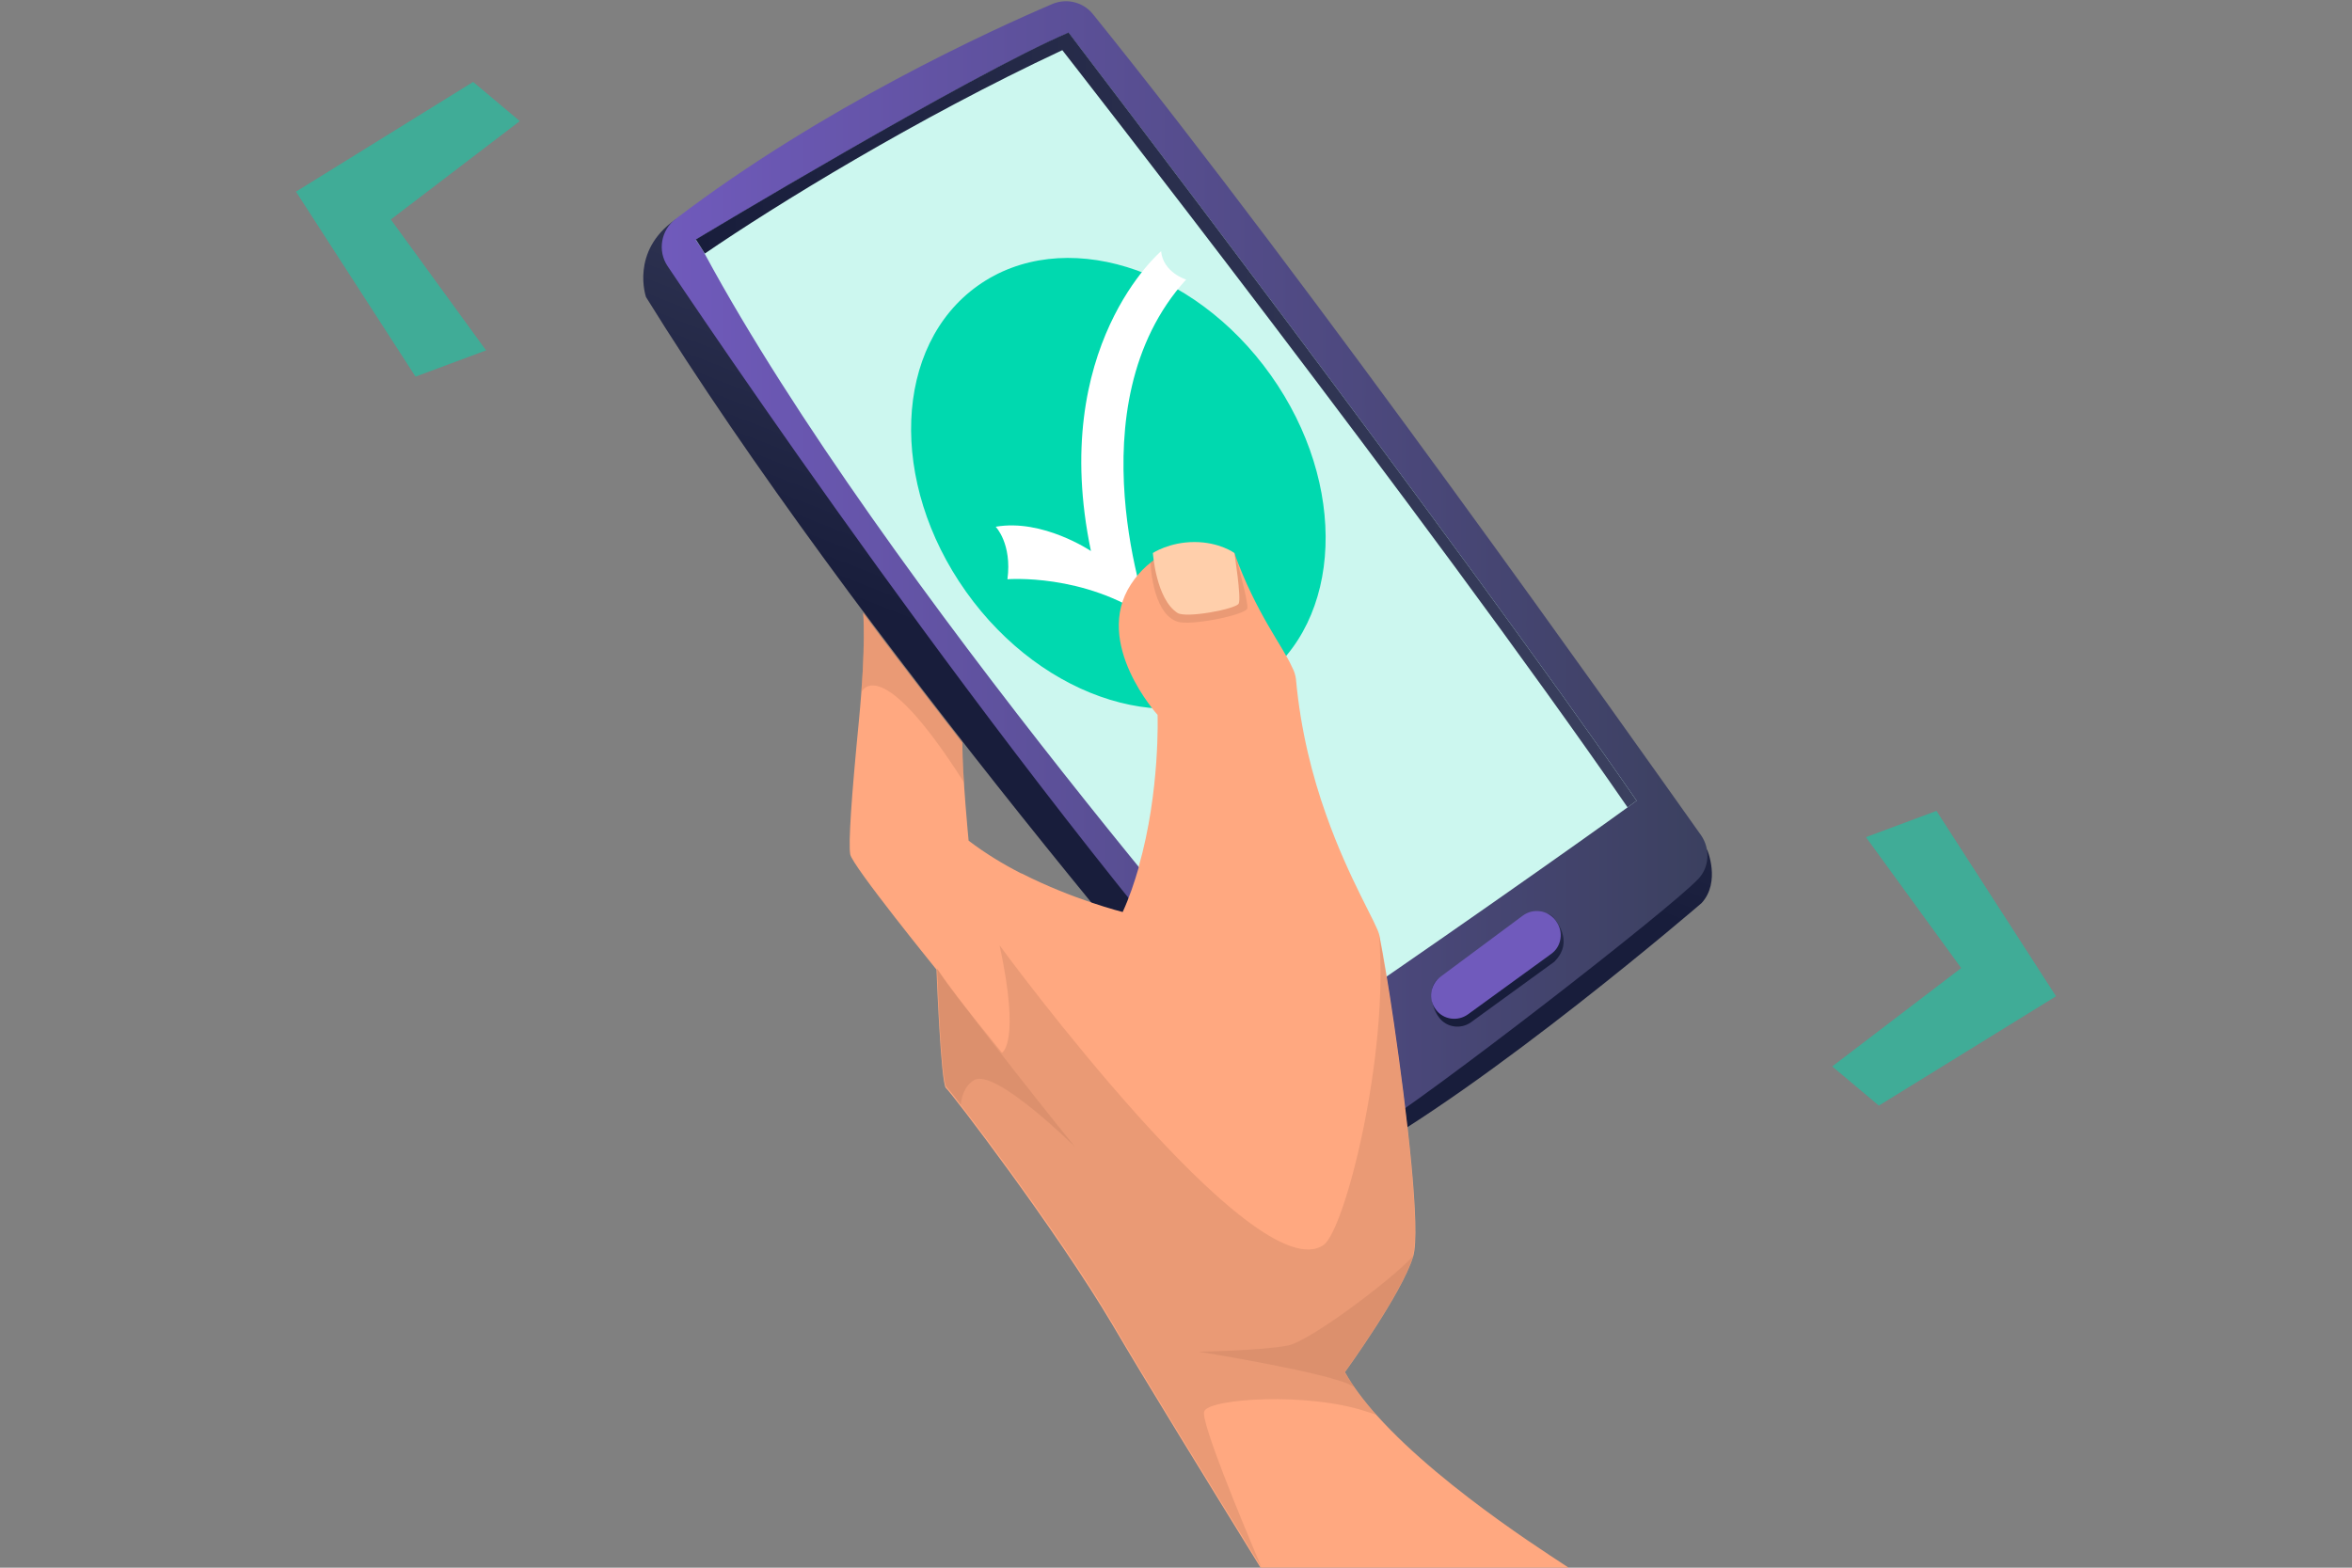
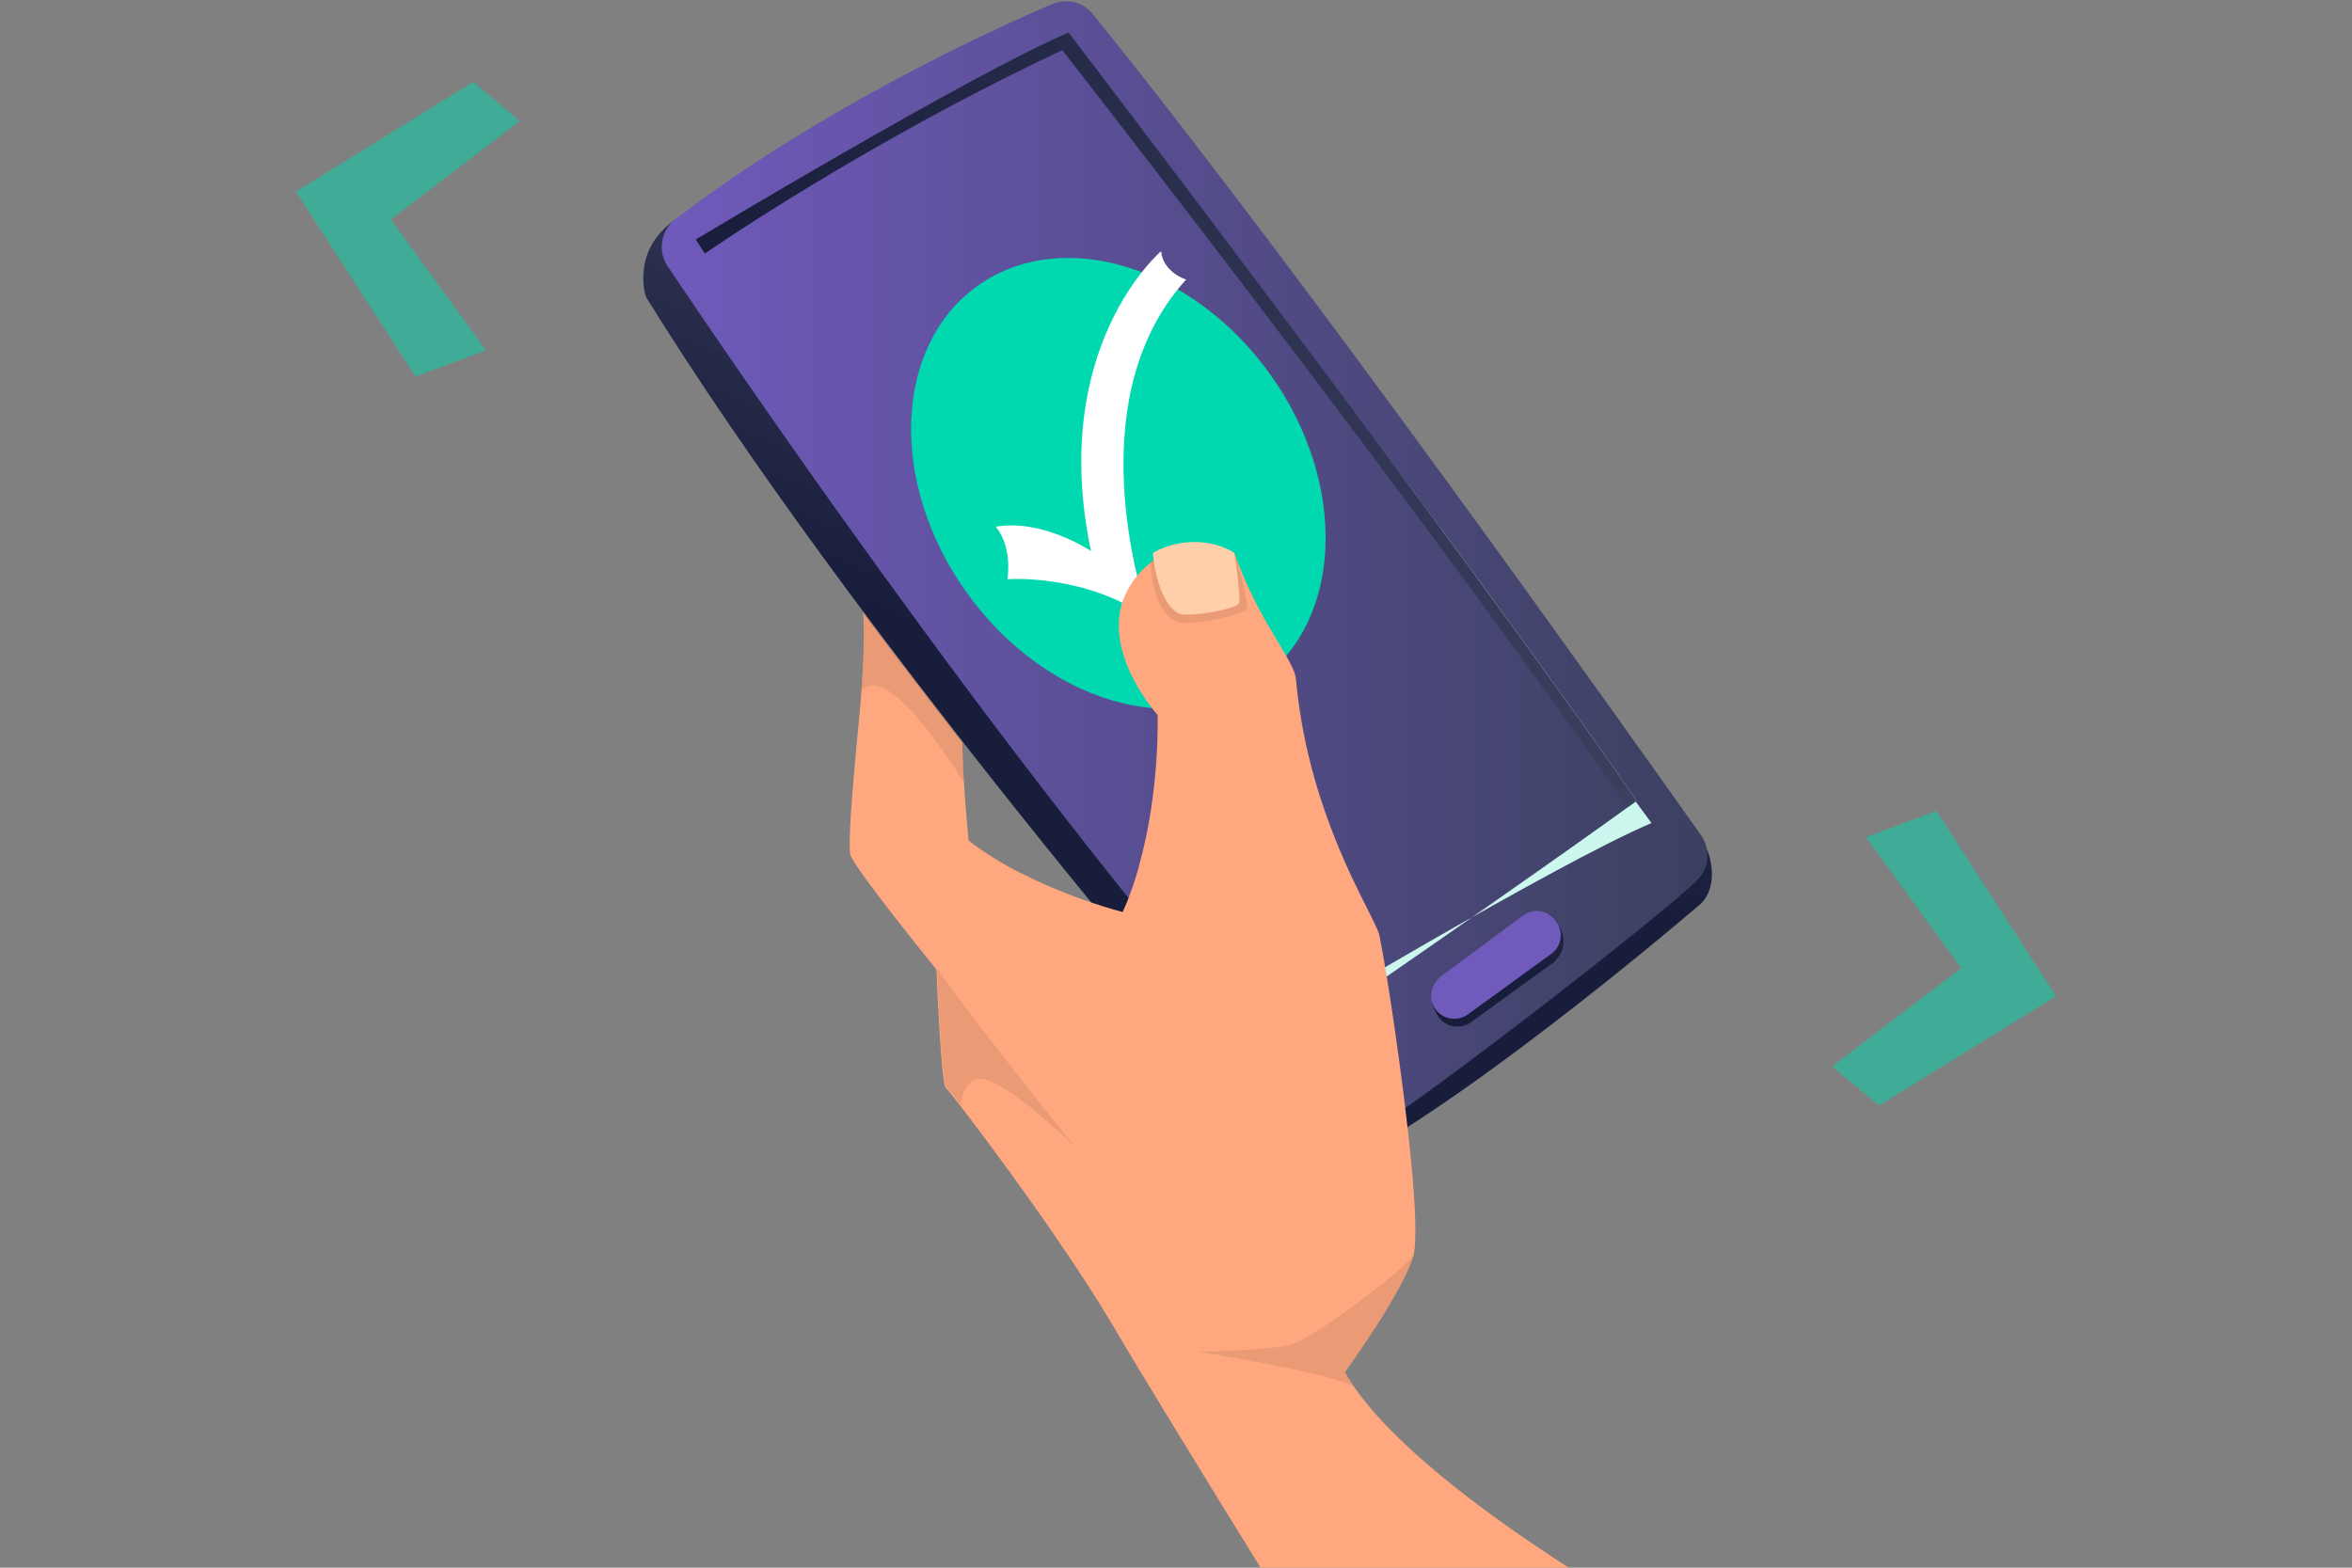
<svg xmlns="http://www.w3.org/2000/svg" xmlns:xlink="http://www.w3.org/1999/xlink" version="1.1" id="Layer_1" x="0px" y="0px" viewBox="0 0 600 400" style="enable-background:new 0 0 600 400;" xml:space="preserve">
  <rect x="0" y="0" width="600" height="400" fill="#808080" stroke="none" />
  <style type="text/css">
	.st0{fill:#5B4136;}
	.st1{opacity:0.34;fill:#1D1D2D;}
	.st2{opacity:0.4;fill:#1D1D2D;}
	.st3{fill:#A32449;}
	.st4{fill:#0B1E28;}
	.st5{fill:#282525;}
	.st6{opacity:0.8;fill:url(#SVGID_1_);}
	.st7{opacity:0.29;fill:#D2FFFD;}
	.st8{fill:#39ABD8;}
	.st9{opacity:0.8;fill:url(#SVGID_00000026148426334817981150000006258947341418890627_);}
	.st10{fill:url(#SVGID_00000132063030607968086370000006154878358292569000_);}
	.st11{fill:#E5E4EA;}
	.st12{fill:#C5C2CC;}
	.st13{fill:#4DE0F4;}
	.st14{opacity:0.4;fill:#39ABD8;}
	.st15{opacity:0.3;}
	.st16{fill:#53757F;}
	.st17{fill:#716B82;}
	.st18{fill:#A6A0BC;}
	.st19{fill:#FFF6C0;}
	.st20{fill:#2886B5;}
	.st21{fill:#1B5D77;}
	.st22{fill:#423936;}
	.st23{fill:#3B565E;}
	.st24{fill:#999999;}
	.st25{opacity:0.4;fill:#63565E;}
	.st26{opacity:0.6;fill:#63565E;}
	.st27{fill:#435054;}
	.st28{fill:#604B58;}
	.st29{fill:#842846;}
	.st30{fill:#BA4567;}
	.st31{fill:#46697C;}
	.st32{fill:#2A4754;}
	.st33{fill:#355563;}
	.st34{fill:#E6F6FF;}
	.st35{opacity:0.33;fill:#365866;}
	.st36{opacity:0.55;fill:#97BCCC;}
	.st37{fill:#9FE2FF;}
	.st38{fill:#6179D1;}
	.st39{fill:#FF8C3E;}
	.st40{fill:#B25336;}
	.st41{fill:#624D7C;}
	.st42{fill:#8E7BAD;}
	.st43{fill:#46375E;}
	.st44{fill:#FFBE71;}
	.st45{opacity:0.35;fill:#7C8184;}
	.st46{opacity:0.45;fill:#414344;}
	.st47{fill:#1A1C23;}
	.st48{opacity:0.8;fill:url(#SVGID_00000096023681420902340040000010731828736843636127_);}
	.st49{fill:#66929E;}
	.st50{opacity:0.8;fill:url(#SVGID_00000056385445648618996750000009250827912536080820_);}
	.st51{fill:#003B59;}
	.st52{fill:#383C4C;}
	.st53{fill:#259CE5;}
	.st54{fill:#7E9CA8;}
	.st55{fill:#CEE8F2;}
	.st56{fill:#00537C;}
	.st57{fill:#937B6C;}
	.st58{fill:#6B5444;}
	.st59{fill:#513E32;}
	.st60{fill:#3F3125;}
	.st61{opacity:0.65;fill:url(#SVGID_00000158743509507139633930000016088317616682498490_);}
	.st62{opacity:0.65;fill:#298390;}
	.st63{fill:#1E7FC6;}
	.st64{opacity:0.65;fill:url(#SVGID_00000136375915344994417930000000420261186147073203_);}
	.st65{fill:url(#SVGID_00000070831139644566510500000005767043838980437156_);}
	.st66{opacity:0.3;fill:#00537C;}
	.st67{fill:#136FA8;}
	.st68{fill:#06608C;}
	.st69{fill:#004560;}
	.st70{fill:#97BACC;}
	.st71{fill:#EEFBFF;}
	.st72{fill:#A1BCC4;}
	.st73{fill:#505566;}
	.st74{opacity:0.62;fill:#D9EBF4;}
	.st75{opacity:0.3;fill:#6CD2FF;}
	.st76{opacity:0.8;fill:url(#SVGID_00000080898150956498224420000001938972373043993276_);}
	.st77{opacity:0.8;fill:url(#SVGID_00000033329657857820239940000002397200291006648215_);}
	.st78{fill:#006D58;}
	.st79{fill:#00D9AF;}
	.st80{fill:#DDF76F;}
	.st81{fill:#486D18;}
	.st82{opacity:0.65;fill:url(#SVGID_00000061446479532606947540000009124006019522173058_);}
	.st83{opacity:0.65;fill:url(#SVGID_00000018953714295331941860000013598083761908315318_);}
	.st84{fill:#00BF9A;}
	.st85{fill:#00A383;}
	.st86{fill:#5DA55B;}
	.st87{fill:url(#SVGID_00000068664204421923042190000001261535633837180068_);}
	.st88{fill:#B6EFEC;}
	.st89{fill:#B2D8CD;}
	.st90{fill:url(#SVGID_00000005960368797805709950000011676207072109179820_);}
	.st91{opacity:0.17;fill:#90BAB7;}
	.st92{fill:url(#SVGID_00000093166193065185615480000010417884594424268195_);}
	.st93{fill:url(#SVGID_00000078020637981935743870000000210871867097954958_);}
	.st94{fill:#2F7C49;}
	.st95{fill:#519354;}
	.st96{fill:#275134;}
	.st97{fill:#669657;}
	.st98{clip-path:url(#SVGID_00000067937699846939220720000016239418284969873026_);}
	.st99{fill:#D6C18B;}
	.st100{opacity:0.3;fill:#62996F;}
	.st101{opacity:0.3;fill:#777067;}
	.st102{fill:#78BA65;}
	.st103{fill:url(#SVGID_00000050629473814228514110000006597142732017503385_);}
	.st104{fill:#EAC049;}
	.st105{fill:#27686B;}
	.st106{fill:#78C967;}
	.st107{opacity:0.55;fill:url(#SVGID_00000078013105778931639820000002726915983641652921_);}
	.st108{fill:#A49EAF;}
	.st109{fill:#D88635;}
	.st110{fill:#514040;}
	.st111{fill:#EF95C2;}
	.st112{fill:#D879A4;}
	.st113{fill:#D1C2A6;}
	.st114{fill:#FFEEC7;}
	.st115{fill:#F9C36E;}
	.st116{fill:#E2A656;}
	.st117{opacity:0.5;fill:#AD6631;}
	.st118{fill:#A55750;}
	.st119{fill:#EA7653;}
	.st120{fill:#CE4836;}
	.st121{opacity:0.5;fill:#CE4836;}
	.st122{fill:#A86322;}
	.st123{fill:#D1884B;}
	.st124{opacity:0.5;fill:#A86322;}
	.st125{fill:#989B04;}
	.st126{fill:#6C7A05;}
	.st127{opacity:0.5;fill:#989B04;}
	.st128{fill:#7A6363;}
	.st129{fill:#AD6631;}
	.st130{opacity:0.5;fill:#CECE34;}
	.st131{opacity:0.3;fill:#755552;}
	.st132{fill:#E5D248;}
	.st133{opacity:0.3;fill:#174F59;}
	.st134{opacity:0.55;fill:#174F59;}
	.st135{fill:#444954;}
	.st136{opacity:0.8;fill:url(#SVGID_00000020387251814297823750000007899474719204549280_);}
	.st137{fill:#292A2B;}
	.st138{fill:#6D4A29;}
	.st139{opacity:0.65;fill:url(#SVGID_00000083772967934820995650000011983631019398981822_);}
	.st140{fill:#C93F53;}
	.st141{fill:url(#SVGID_00000071524606960797416430000006687120100278639035_);}
	.st142{opacity:0.45;fill:#FFCDA4;}
	.st143{fill:#6D0C23;}
	.st144{fill:#99102A;}
	.st145{fill:#991333;}
	.st146{fill:#D1E8E7;}
	.st147{fill:#8EA5A3;}
	.st148{fill:#648184;}
	.st149{fill:#D2CCDB;}
	.st150{fill:#E0E0E0;}
	.st151{fill:#A2A0B6;}
	.st152{fill:#FFD99C;}
	.st153{fill:#D3A767;}
	.st154{fill:url(#SVGID_00000134962638517029188780000017815644954181187506_);}
	.st155{opacity:0.4;fill:#9AB1B5;}
	.st156{opacity:0.33;fill:url(#SVGID_00000175318939773944901020000010199788543376028089_);}
	.st157{fill:#2D3D3D;}
	.st158{fill:#8E6155;}
	.st159{fill:#D8AF75;}
	.st160{opacity:0.3;fill:#8E6155;}
	.st161{fill:#5E6868;}
	.st162{fill:#4C3319;}
	.st163{opacity:0.8;fill:url(#SVGID_00000114073191741228677400000002871587255396677505_);}
	.st164{fill:#E57A5A;}
	.st165{opacity:0.8;fill:url(#SVGID_00000128465323198485484470000001485973441385513147_);}
	.st166{fill:url(#SVGID_00000052084282673087240180000005954725859561798789_);}
	.st167{opacity:0.3;fill:#772A23;}
	.st168{fill:url(#SVGID_00000013160869374334782370000000330679073262226093_);}
	.st169{fill:#772A23;}
	.st170{fill:#726C7F;}
	.st171{fill:#F9A870;}
	.st172{fill:#817C8E;}
	.st173{opacity:0.4;fill:#F4A467;}
	.st174{fill:#90A3A2;}
	.st175{opacity:0.3;fill:#D6AF72;}
	.st176{fill:#A1AFAE;}
	.st177{fill:#D67451;}
	.st178{fill:#3F4242;}
	.st179{opacity:0.8;fill:url(#SVGID_00000049220024828250633630000007998986489075621015_);}
	.st180{opacity:0.8;fill:url(#SVGID_00000144336339773100087240000012628129839449676947_);}
	.st181{fill:#FFC933;}
	.st182{fill:url(#SVGID_00000150101915184099845600000007773971722456725688_);}
	.st183{fill:#A56508;}
	.st184{fill:#FFF033;}
	.st185{opacity:0.45;fill:#FFC933;}
	.st186{fill:#CC9806;}
	.st187{fill:#C19310;}
	.st188{fill:url(#SVGID_00000025440185882932573050000007204935513622791077_);}
	.st189{fill:#818184;}
	.st190{fill:#4C4B51;}
	.st191{fill:#73AD9C;}
	.st192{opacity:0.8;fill:url(#SVGID_00000119820725578156767380000018202009719260114842_);}
	.st193{opacity:0.8;fill:url(#SVGID_00000112627897465748839750000012319897617058262939_);}
	.st194{fill:url(#SVGID_00000183233111096341964630000005782568334229426327_);}
	.st195{opacity:0.4;fill:#66AA97;}
	.st196{fill:#355950;}
	.st197{fill:#2F2F33;}
	.st198{fill:#4A7C70;}
	.st199{fill:#5F998A;}
	.st200{fill:#95D1BE;}
	.st201{fill:#626266;}
	.st202{fill:#B2B2B2;}
	.st203{opacity:0.5;fill:#B2B2B2;}
	.st204{fill:#E5AA41;}
	.st205{fill:#D3842D;}
	.st206{fill:#F2D351;}
	.st207{opacity:0.3;fill:#355950;}
	.st208{opacity:0.8;fill:url(#SVGID_00000084514072499411629090000008618304448034519459_);}
	.st209{fill:#7F7C79;}
	.st210{fill:#FF9661;}
	.st211{fill:#A58C8C;}
	.st212{fill:#9B3C1F;}
	.st213{fill:#4E4C56;}
	.st214{fill:url(#SVGID_00000031905115460770059640000015921417432767773327_);}
	.st215{fill:#FFC692;}
	.st216{opacity:0.4;fill:#FFA364;}
	.st217{fill:#934D61;}
	.st218{fill:#D29F28;}
	.st219{opacity:0.3;fill:#934D61;}
	.st220{opacity:0.8;fill:url(#SVGID_00000090280426856818558010000005685282585595675059_);}
	.st221{opacity:0.8;fill:url(#SVGID_00000117645795313334004950000003744977536246439102_);}
	.st222{fill:url(#SVGID_00000003097877414260891540000004537876865972912820_);}
	.st223{fill:#685D5B;}
	.st224{fill:#9A9B6F;}
	.st225{opacity:0.3;fill:#423936;}
	.st226{opacity:0.8;fill:url(#SVGID_00000071528087357150171280000014450625424164133259_);}
	.st227{fill:#B2B276;}
	.st228{fill:url(#SVGID_00000088127352345528542920000012465630365128358828_);}
	.st229{opacity:0.3;fill:#7C8968;}
	.st230{fill:#828252;}
	.st231{fill:#424131;}
	.st232{fill:#DBD99C;}
	.st233{opacity:0.4;fill:#C4C48D;}
	.st234{opacity:0.8;fill:url(#SVGID_00000167381772292107903720000007907275131501274017_);}
	.st235{fill:#DFDAE8;}
	.st236{fill:#7C93C1;}
	.st237{fill:#664340;}
	.st238{opacity:0.8;fill:url(#SVGID_00000131332987109369319950000017013685399062735273_);}
	.st239{fill:url(#SVGID_00000030457376983974692790000003967709595159910034_);}
	.st240{fill:#DEDEE2;}
	.st241{fill:#C7C1D3;}
	.st242{opacity:0.4;fill:#79ADD8;}
	.st243{fill:#2C3F66;}
	.st244{fill:#D1CAC3;}
	.st245{fill:#ADA69F;}
	.st246{fill:#9CB8E5;}
	.st247{fill:#425993;}
	.st248{fill:#F4F4F4;}
	.st249{opacity:0.3;fill:#808FA8;}
	.st250{opacity:0.4;fill:#FFEAE9;}
	.st251{fill:none;}
	.st252{fill:#00ABFF;}
	.st253{fill:#FFFFFF;}
	.st254{opacity:0.5;fill:#6AD0EF;enable-background:new    ;}
	.st255{fill:#594A0C;}
	.st256{fill:#F6D13A;}
	.st257{fill:#7B691D;}
	.st258{opacity:0.25;fill:#002B40;enable-background:new    ;}
	.st259{opacity:0.3;fill:#6AD0EF;enable-background:new    ;}
	.st260{fill:#FCD30D;}
	.st261{fill:#B99D2C;}
	.st262{fill:#DBB516;}
	.st263{fill:url(#SVGID_00000044888929262864941840000012536299749213562542_);}
	.st264{fill:url(#SVGID_00000154387115323544756060000012210260230971528065_);}
	.st265{fill:#CCF7EF;}
	.st266{fill:url(#SVGID_00000018920474726131571940000000048409348694838418_);}
	.st267{fill:url(#SVGID_00000018958542111529483000000005178895989127690898_);}
	.st268{fill:url(#SVGID_00000156572859703248327640000003071350338864766618_);}
	.st269{fill:#FFA880;}
	.st270{opacity:0.33;fill:#BF7E60;}
	.st271{fill:#FFCFAB;}
	.st272{opacity:0.5;fill:#00D9AF;}
	.st273{clip-path:url(#SVGID_00000183212945690822316140000007552626548331167128_);fill:#CCF7EF;}
	.st274{clip-path:url(#SVGID_00000183212945690822316140000007552626548331167128_);}
	.st275{fill:#002B40;}
	.st276{fill:#F09E78;}
	.st277{fill:#4C282E;}
	.st278{fill:#E38166;}
	.st279{fill:#CA7255;}
	.st280{fill:#CE7058;}
	.st281{fill:#FBAB7C;}
	.st282{fill:#FBAB7E;}
	.st283{fill:#F2996F;}
	.st284{fill:#E98D6C;}
	.st285{fill:#FAAA7E;}
	.st286{fill:#CC6D55;}
	.st287{fill:#CE7257;}
	.st288{fill:#F09E77;}
	.st289{fill:#E38067;}
	.st290{fill:#E18067;}
	.st291{fill:#3C2839;}
	.st292{fill:#3B2938;}
	.st293{fill:#F19269;}
	.st294{fill:#FCFCFB;}
	.st295{fill:#E1775F;}
	.st296{fill:#392332;}
	.st297{fill:#392432;}
	.st298{fill:#C06E5B;}
	.st299{fill:#FAF7F7;}
	.st300{fill:#C66D53;}
	.st301{fill:#FAF7F5;}
	.st302{fill:#F7F4F2;}
	.st303{fill:#F6F0E9;}
	.st304{fill:#F0EEF2;}
	.st305{fill:#ECE7E9;}
	.st306{opacity:0.8;fill:url(#SVGID_00000062901869134641859160000007309779714047331495_);}
	.st307{fill:#75828E;}
	.st308{fill:#8CD8E0;}
	.st309{fill:#B3FBFF;}
	.st310{opacity:0.8;fill:url(#SVGID_00000021839017215842182580000017232568471372529560_);}
	.st311{fill:#525868;}
	.st312{fill:#99F0DF;}
	.st313{fill:#62A3B2;}
	.st314{fill:#CCB6B6;}
	.st315{opacity:0.3;fill:#62A3B2;}
	.st316{fill:#447D87;}
	.st317{fill:#82CEDB;}
</style>
  <g>
    <linearGradient id="SVGID_1_" gradientUnits="userSpaceOnUse" x1="287.017" y1="180.837" x2="331.674" y2="66.516">
      <stop offset="0" style="stop-color:#181D3B" />
      <stop offset="1" style="stop-color:#3B405F" />
    </linearGradient>
    <path style="fill:url(#SVGID_1_);" d="M164.8,75.8c0,0-4.1-11.7,7.5-19.8c0,0,104,152,170.1,232.4c0,0,51.6-38.1,93.1-71.6   c0,0,3.5,8.2-1.4,13.6c0,0-54.4,46.9-89.7,65.9c-3.6,2-8,1.5-10.8-1.5C311,270.5,217.6,161.1,164.8,75.8z" />
    <linearGradient id="SVGID_00000128472515556211613350000001449753979106606480_" gradientUnits="userSpaceOnUse" x1="168.813" y1="145.455" x2="435.567" y2="145.455">
      <stop offset="0" style="stop-color:#705ABC" />
      <stop offset="1" style="stop-color:#3B405F" />
    </linearGradient>
    <path style="fill:url(#SVGID_00000128472515556211613350000001449753979106606480_);" d="M170.3,67.9   c19.4,28.9,97.6,143.8,167.5,219.8c2.9,3.1,7.5,3.7,11.1,1.5c16-9.8,76.8-57,84.3-64.9c2.9-3,3.1-7.7,0.8-11.1   C415.2,186.7,334.4,72.5,278.8,3.6c-2.5-3.1-6.7-4.1-10.3-2.6c-15.7,6.7-58.8,26.4-96.2,54.9C168.6,58.8,167.7,64,170.3,67.9z" />
-     <path class="st265" d="M417.5,204.3c0,0-0.8,0.6-2.3,1.7c-9.3,6.8-52.2,37.1-86.7,60.4c0,0-103.2-117.4-148.7-201.6   c-0.7-1.3-1.6-2.5-2.3-3.6c0,0,70.2-42.2,95.1-52.8C272.6,8.3,373,139.8,417.5,204.3z" />
+     <path class="st265" d="M417.5,204.3c0,0-0.8,0.6-2.3,1.7c-9.3,6.8-52.2,37.1-86.7,60.4c-0.7-1.3-1.6-2.5-2.3-3.6c0,0,70.2-42.2,95.1-52.8C272.6,8.3,373,139.8,417.5,204.3z" />
    <ellipse transform="matrix(0.815 -0.579 0.579 0.815 -18.752 188.011)" class="st79" cx="285.4" cy="123.4" rx="47.7" ry="61.9" />
    <linearGradient id="SVGID_00000008853595787379444070000003939184219898241928_" gradientUnits="userSpaceOnUse" x1="177.475" y1="107.121" x2="417.525" y2="107.121">
      <stop offset="0" style="stop-color:#181D3B" />
      <stop offset="1" style="stop-color:#3B405F" />
    </linearGradient>
    <path style="fill:url(#SVGID_00000008853595787379444070000003939184219898241928_);" d="M417.5,204.3c0,0-0.8,0.6-2.3,1.7   C363.9,131.7,271,12.8,271,12.8c-37.2,17.4-73.1,39.5-91.2,51.9c-0.8-1.3-1.6-2.5-2.3-3.6c0,0,70.2-42.2,95.1-52.8   C272.6,8.3,373,139.8,417.5,204.3z" />
    <linearGradient id="SVGID_00000038382097729304762940000004097138059091090560_" gradientUnits="userSpaceOnUse" x1="383.833" y1="251.462" x2="375.496" y2="232.01">
      <stop offset="0" style="stop-color:#181D3B" />
      <stop offset="1" style="stop-color:#3B405F" />
    </linearGradient>
    <path style="fill:url(#SVGID_00000038382097729304762940000004097138059091090560_);" d="M367.1,259.6L367.1,259.6   c1.9,2.6,5.6,3.1,8.2,1.2l21.2-15.4c4-4,2.2-8.2,0.2-10.8l-0.2-0.3c-2-2.6-4.6-0.6-7.2,1.3l-22.5,14.2   C364.1,251.9,365.1,257,367.1,259.6z" />
    <linearGradient id="SVGID_00000113351858411163532150000015819101184979096194_" gradientUnits="userSpaceOnUse" x1="373.875" y1="237.613" x2="353.333" y2="214.391">
      <stop offset="0" style="stop-color:#705ABC" />
      <stop offset="1" style="stop-color:#3B405F" />
    </linearGradient>
    <path style="fill:url(#SVGID_00000113351858411163532150000015819101184979096194_);" d="M366.3,257.6L366.3,257.6   c1.9,2.6,5.6,3.1,8.2,1.2l21.2-15.4c2.7-1.9,3.2-5.7,1.3-8.3l-0.2-0.3c-2-2.6-5.7-3.1-8.3-1.2l-21,15.6   C364.8,251.2,364.3,255,366.3,257.6z" />
    <path class="st253" d="M296.2,64.1c0,0-28.8,24.3-17.9,76.5c0,0-12.3-8.3-24.3-6.2c0,0,4.2,4.3,3,13.4c0,0,19.5-1.6,36.2,10   c0,0-19.9-54.2,9.4-86.5C302.6,71.4,296.7,69.5,296.2,64.1z" />
    <path class="st269" d="M351.2,361.1c-3.3-3.7-6.1-7.4-8.1-11c0,0,14.6-20.1,17.4-29.5c2-6.6-1.6-36.8-4.9-59.5   c-1.4-9.6-2.8-17.9-3.7-22.4c-0.6-3-7.7-14.1-13.6-30.8c-3.5-9.8-6.5-21.5-7.7-34.6c-0.1-0.9-0.4-2-1-3.1   c-2.4-5.4-9.1-13.6-14.7-29c0,0-16.6-7.1-26.4,7.9c-9.8,15,6.8,33.3,6.8,33.3s0.7,19.4-4.8,38.7c0,0,0,0,0,0.1c0,0,0,0.1,0,0.1   c-1.1,3.8-2.4,7.7-4.1,11.4c0,0-12.5-3.1-25.7-9.8c-0.1,0-0.2-0.1-0.3-0.1c-4.5-2.3-9.1-5.1-13.3-8.3c0,0-1.6-16.2-1.6-25   c0,0-16.9-21.7-25.3-33.1c0,0,0.8,8-1.1,27.6c-1.9,19.5-2.7,31.1-2.2,34c0.5,2.9,22,29.4,22,29.4s1.1,28.9,2.4,30.2   c1.4,1.2,28.3,36.4,42.6,60.6c7.9,13.5,24.6,40.6,37.8,62h78.7C400.6,400,368.9,380.9,351.2,361.1z" />
-     <path class="st270" d="M360.5,320.2c0,0.1-0.1,0.3-0.1,0.4c-2.8,9.4-17.4,29.5-17.4,29.5c0.7,1.3,1.6,2.6,2.5,3.9   c1.6,2.3,3.5,4.7,5.6,7c-0.8-0.3-1.7-0.6-2.7-0.9c-14.8-4.9-39.9-3.3-41.2,0c-1,2.4,9.2,27.1,14.6,39.8   c-13.3-21.5-29.9-48.5-37.8-62c-11.4-19.4-30.9-45.7-39-56.1c-2-2.7-3.4-4.3-3.6-4.5c-1.4-1.3-2.4-30.2-2.4-30.2   c3.2,4.9,5.2,7.4,16.6,21.5c0,0,4.8-2.3-0.6-27.4c0.9,1.3,65,88.4,82.6,76.5c5.4-3.6,16.8-48.1,14.2-79.1   c0.9,4.6,2.3,12.8,3.7,22.4C358.8,283.4,362.3,312.9,360.5,320.2z" />
    <path class="st270" d="M245.9,199.6c-21.3-33.5-26-23.4-26.2-22.9c1.1-14.5,0.5-20.7,0.5-20.7c8.4,11.4,25.3,33.1,25.3,33.1   C245.5,192.1,245.7,195.9,245.9,199.6z" />
    <path class="st270" d="M274.3,292.7c0,0-20.5-20.3-25.8-17.1c-1.9,1.1-3.1,3.3-3.4,6.3c-2-2.7-3.4-4.3-3.6-4.5   c-1.4-1.3-2.4-30.2-2.4-30.2C242.2,252.1,262.8,278.6,274.3,292.7z" />
    <path class="st270" d="M360.5,320.6c-2.8,9.4-17.4,29.5-17.4,29.5c0.7,1.3,1.6,2.6,2.5,3.9c-0.3-0.1-0.5-0.3-0.7-0.4   c-5.5-3.3-39.1-8.7-39.1-8.7s16.3-0.3,22.8-1.6c6.1-1.3,28.4-18.4,32.1-23.1C360.5,320.4,360.5,320.5,360.5,320.6z" />
    <path class="st270" d="M293.5,143.4c0,0,0.3,12.9,6.8,15.2c3.2,1.2,17.6-1.7,17.9-3.4c0.3-1.7-3.2-14.1-3.2-14.1   S302,136,293.5,143.4z" />
    <path class="st271" d="M300.4,156.4c2.2,1.4,14.9-1,15.6-2.4c0.7-1.4-1.1-12.9-1.1-12.9s-3.8-2.8-10.2-2.8s-10.6,2.8-10.6,2.8   S294.9,152.9,300.4,156.4z" />
    <polygon class="st272" points="120.7,20.9 75.5,48.9 106,96.1 124,89.4 99.7,56 132.6,30.9  " />
    <polygon class="st272" points="479.3,282.1 524.5,254.2 494,206.9 476,213.6 500.3,247 467.4,272.1  " />
  </g>
  <g>
    <defs>
      <circle id="SVGID_00000114783943932813763300000016874602447388884118_" cx="920" cy="200" r="200" />
    </defs>
    <clipPath id="SVGID_00000163791163656835351300000005293845463326272155_">
      <use xlink:href="#SVGID_00000114783943932813763300000016874602447388884118_" style="overflow:visible;" />
    </clipPath>
    <g style="clip-path:url(#SVGID_00000163791163656835351300000005293845463326272155_);">
      <g>
        <polygon class="st3" points="356.9,454.6 337.7,452 335.9,410.6 335.1,390 373.5,386.5    " />
        <polygon class="st4" points="1037.8,63.8 1006.5,41.6 952.4,32.3 474.1,63.8 458.8,77.4 526,102.8 569.4,118.5 544,303.1      487.8,300.5 454.6,361.1 536,361.1 535.8,362.5 649.6,366.1 662.5,93.4 697.7,91 703,366.1 721.7,366.1 710,90.1 886.1,78      891.4,361.1 910.2,361.1 898.5,77.1 1028.3,68.2 1118.8,366.1 1142.6,361.1    " />
        <g>
          <path class="st138" d="M652.4,377.6l-7.2,2.4l-54.5,17.9l-9,3l-31.7,10.4C545,375.9,532.7,250,532.7,250l23.1-17.5l7.9,1.3      l49.2,8.3l6.7,1.1L652.4,377.6z" />
          <path class="st162" d="M581.6,400.7l-31.7,10.4C545,375.9,532.7,250,532.7,250l23.1-17.5L581.6,400.7z" />
        </g>
        <linearGradient id="SVGID_00000075867230445786649400000013846870781188158094_" gradientUnits="userSpaceOnUse" x1="633.884" y1="-4.675" x2="633.884" y2="369.498">
          <stop offset="0.215" style="stop-color:#5CA6D4" />
          <stop offset="0.892" style="stop-color:#AB838D" />
        </linearGradient>
        <polygon style="opacity:0.8;fill:url(#SVGID_00000075867230445786649400000013846870781188158094_);" points="520.3,69.7      484.1,346.8 765.3,360.6 783.7,39.4    " />
        <path class="st79" d="M1302.1,366.1L1176,355l-115.9-10.2l-85.9-300l-14.1-25.5L473.8,57.9l-21.6,13.8l-71.3,260.7l-31.7,48.1     l16.7,303.8h963.8l25.5-278L1302.1,366.1z M509.4,335.3l32-264.3l406-29.4l70.6,305.2L509.4,335.3z" />
        <polygon class="st79" points="349.2,380.6 1008.5,389.3 1309.2,406.4 1329.7,394.3 1295.2,371.2 1030.3,354.6 500.3,341.9      380.9,332.5    " />
        <path class="st311" d="M1030.3,354.6L950.4,34.3L535.4,66.7l-35.1,275.2L1030.3,354.6z M1015.2,344.8l-234.3-5.3l11.9-285     l152.3-11L1015.2,344.8z M511.9,333.4L543,72.6l39.9-2.9l-18.5,264.9L511.9,333.4z M587.9,335.1l11.6-266.6l176.9-12.8l-19,283.3     L587.9,335.1z" />
        <g class="st15">
          <polygon class="st313" points="581.1,343.6 554.2,383.3 562,546.6 556.5,547 541.5,383.3 569.5,343.6     " />
        </g>
        <polygon class="st128" points="560.3,389.4 563,408.1 618.4,412.8 617.3,391.6    " />
      </g>
    </g>
  </g>
</svg>